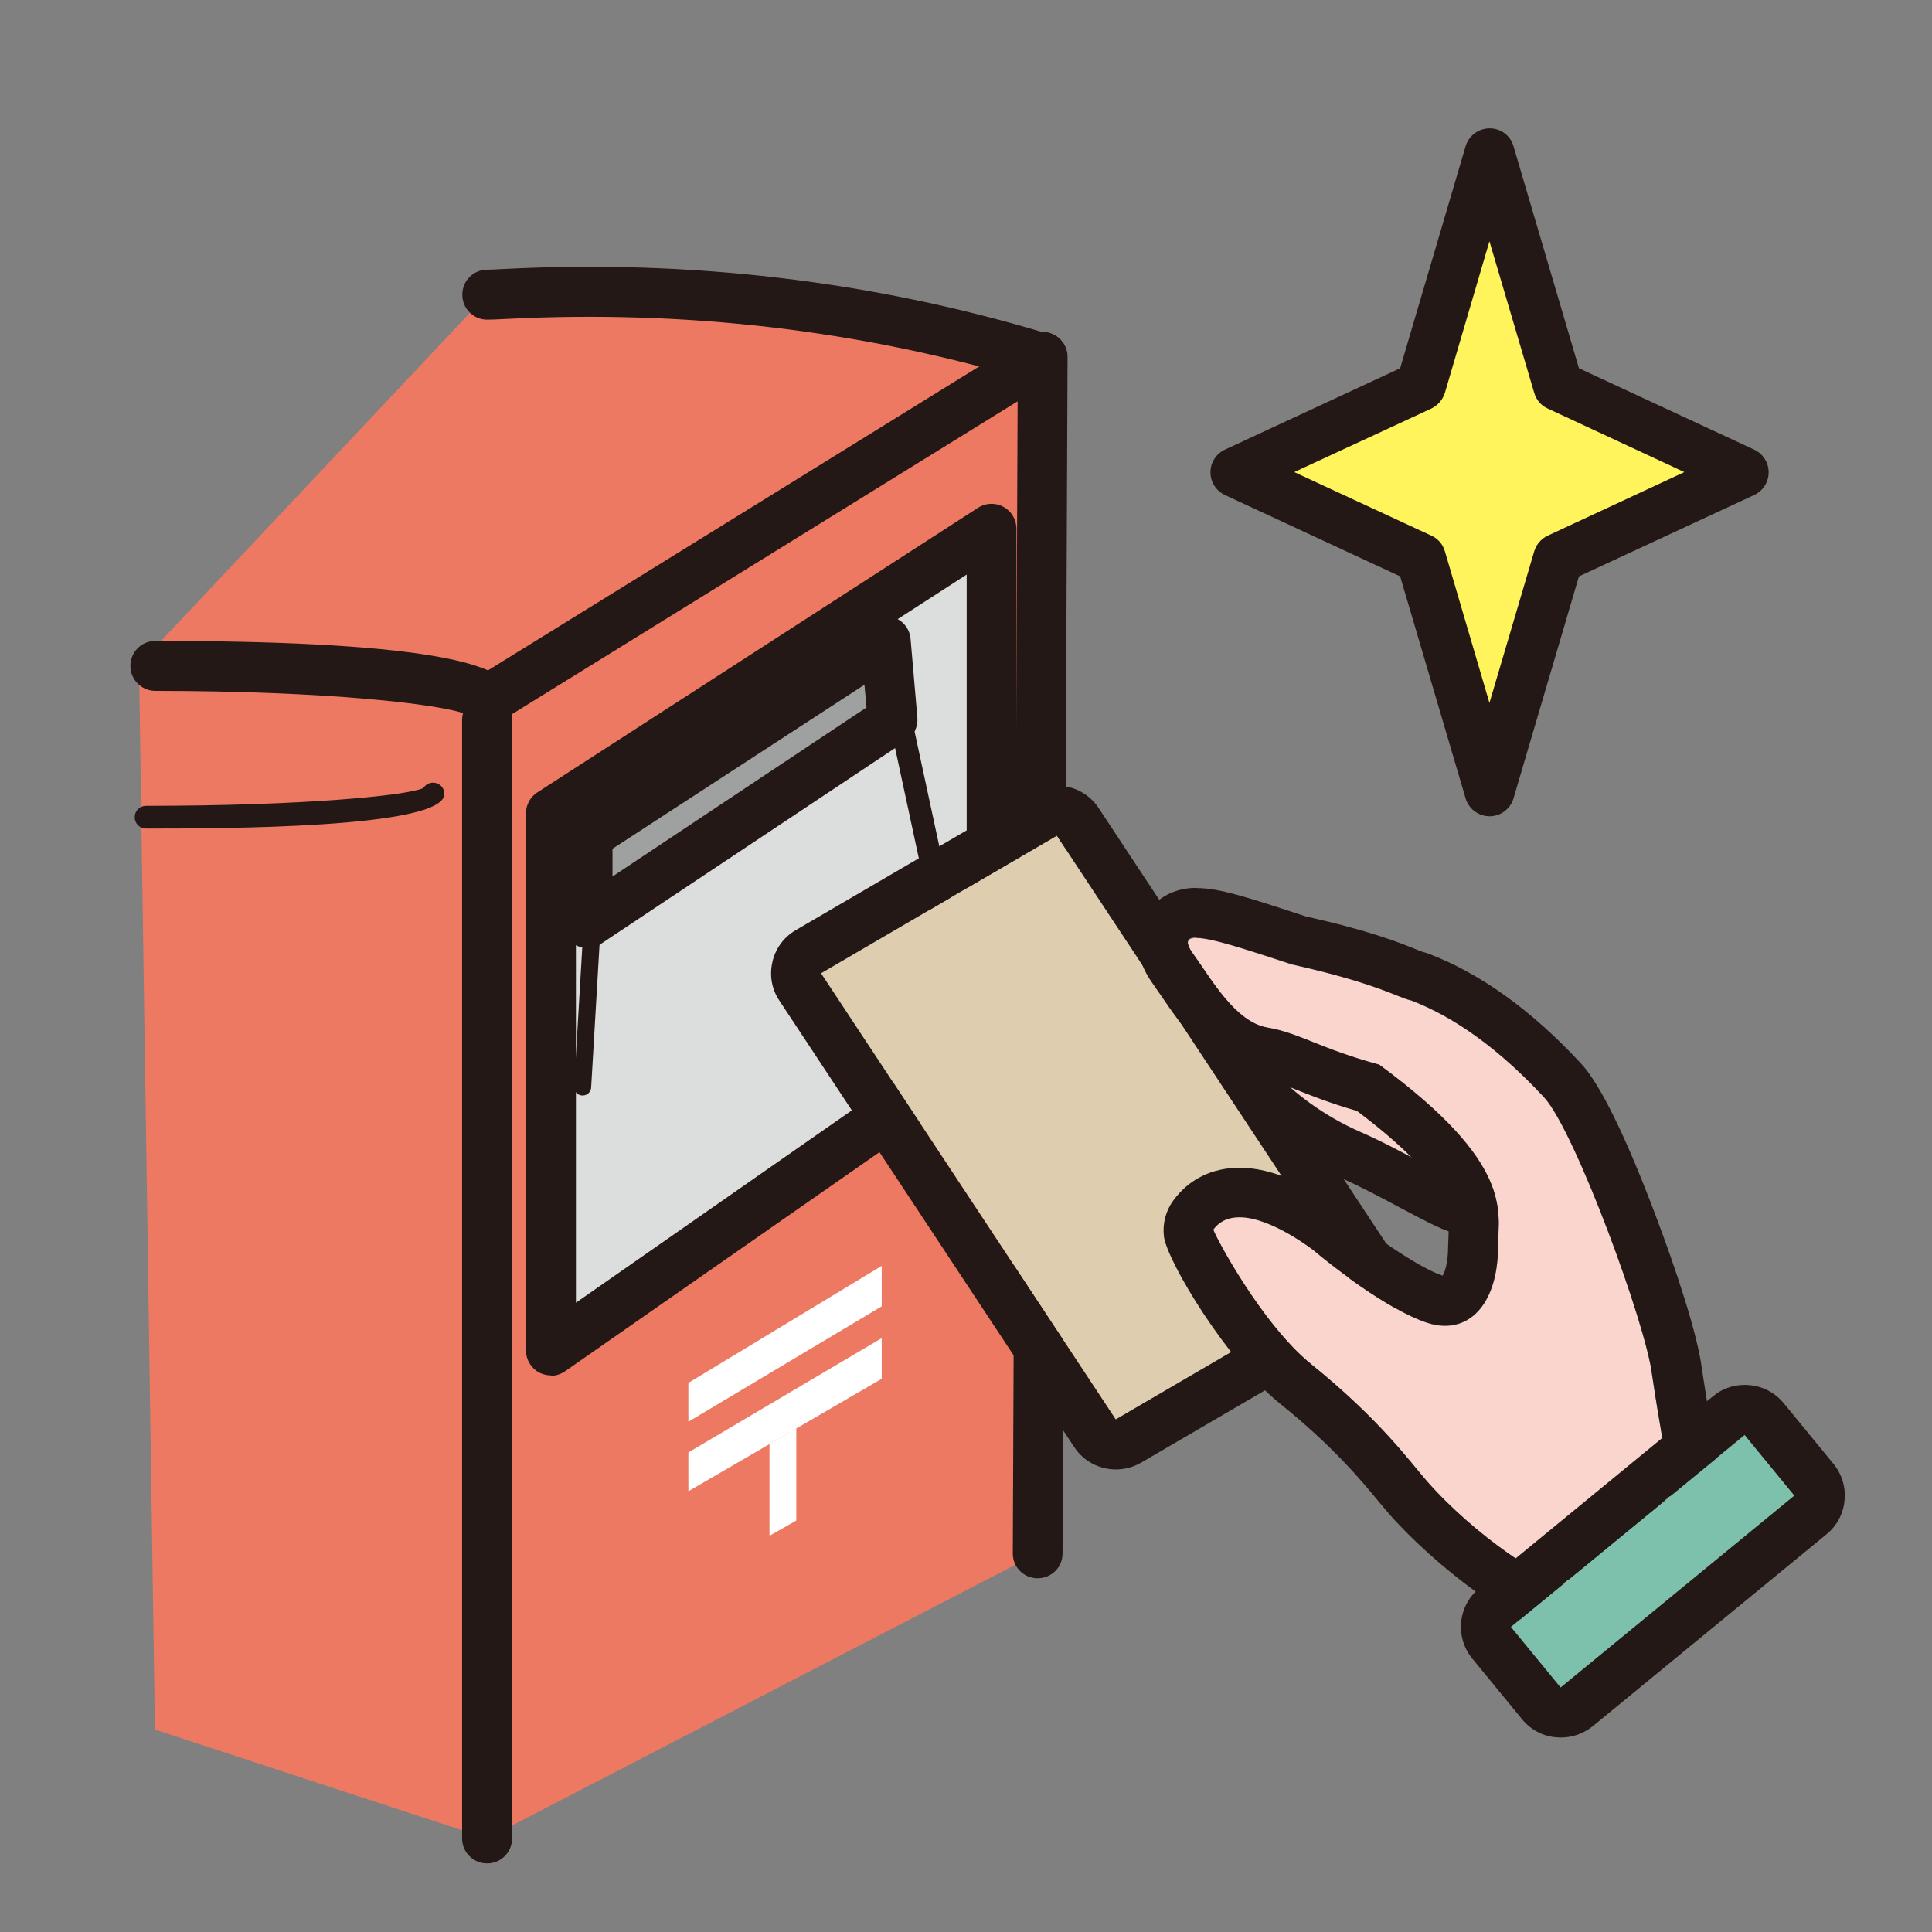
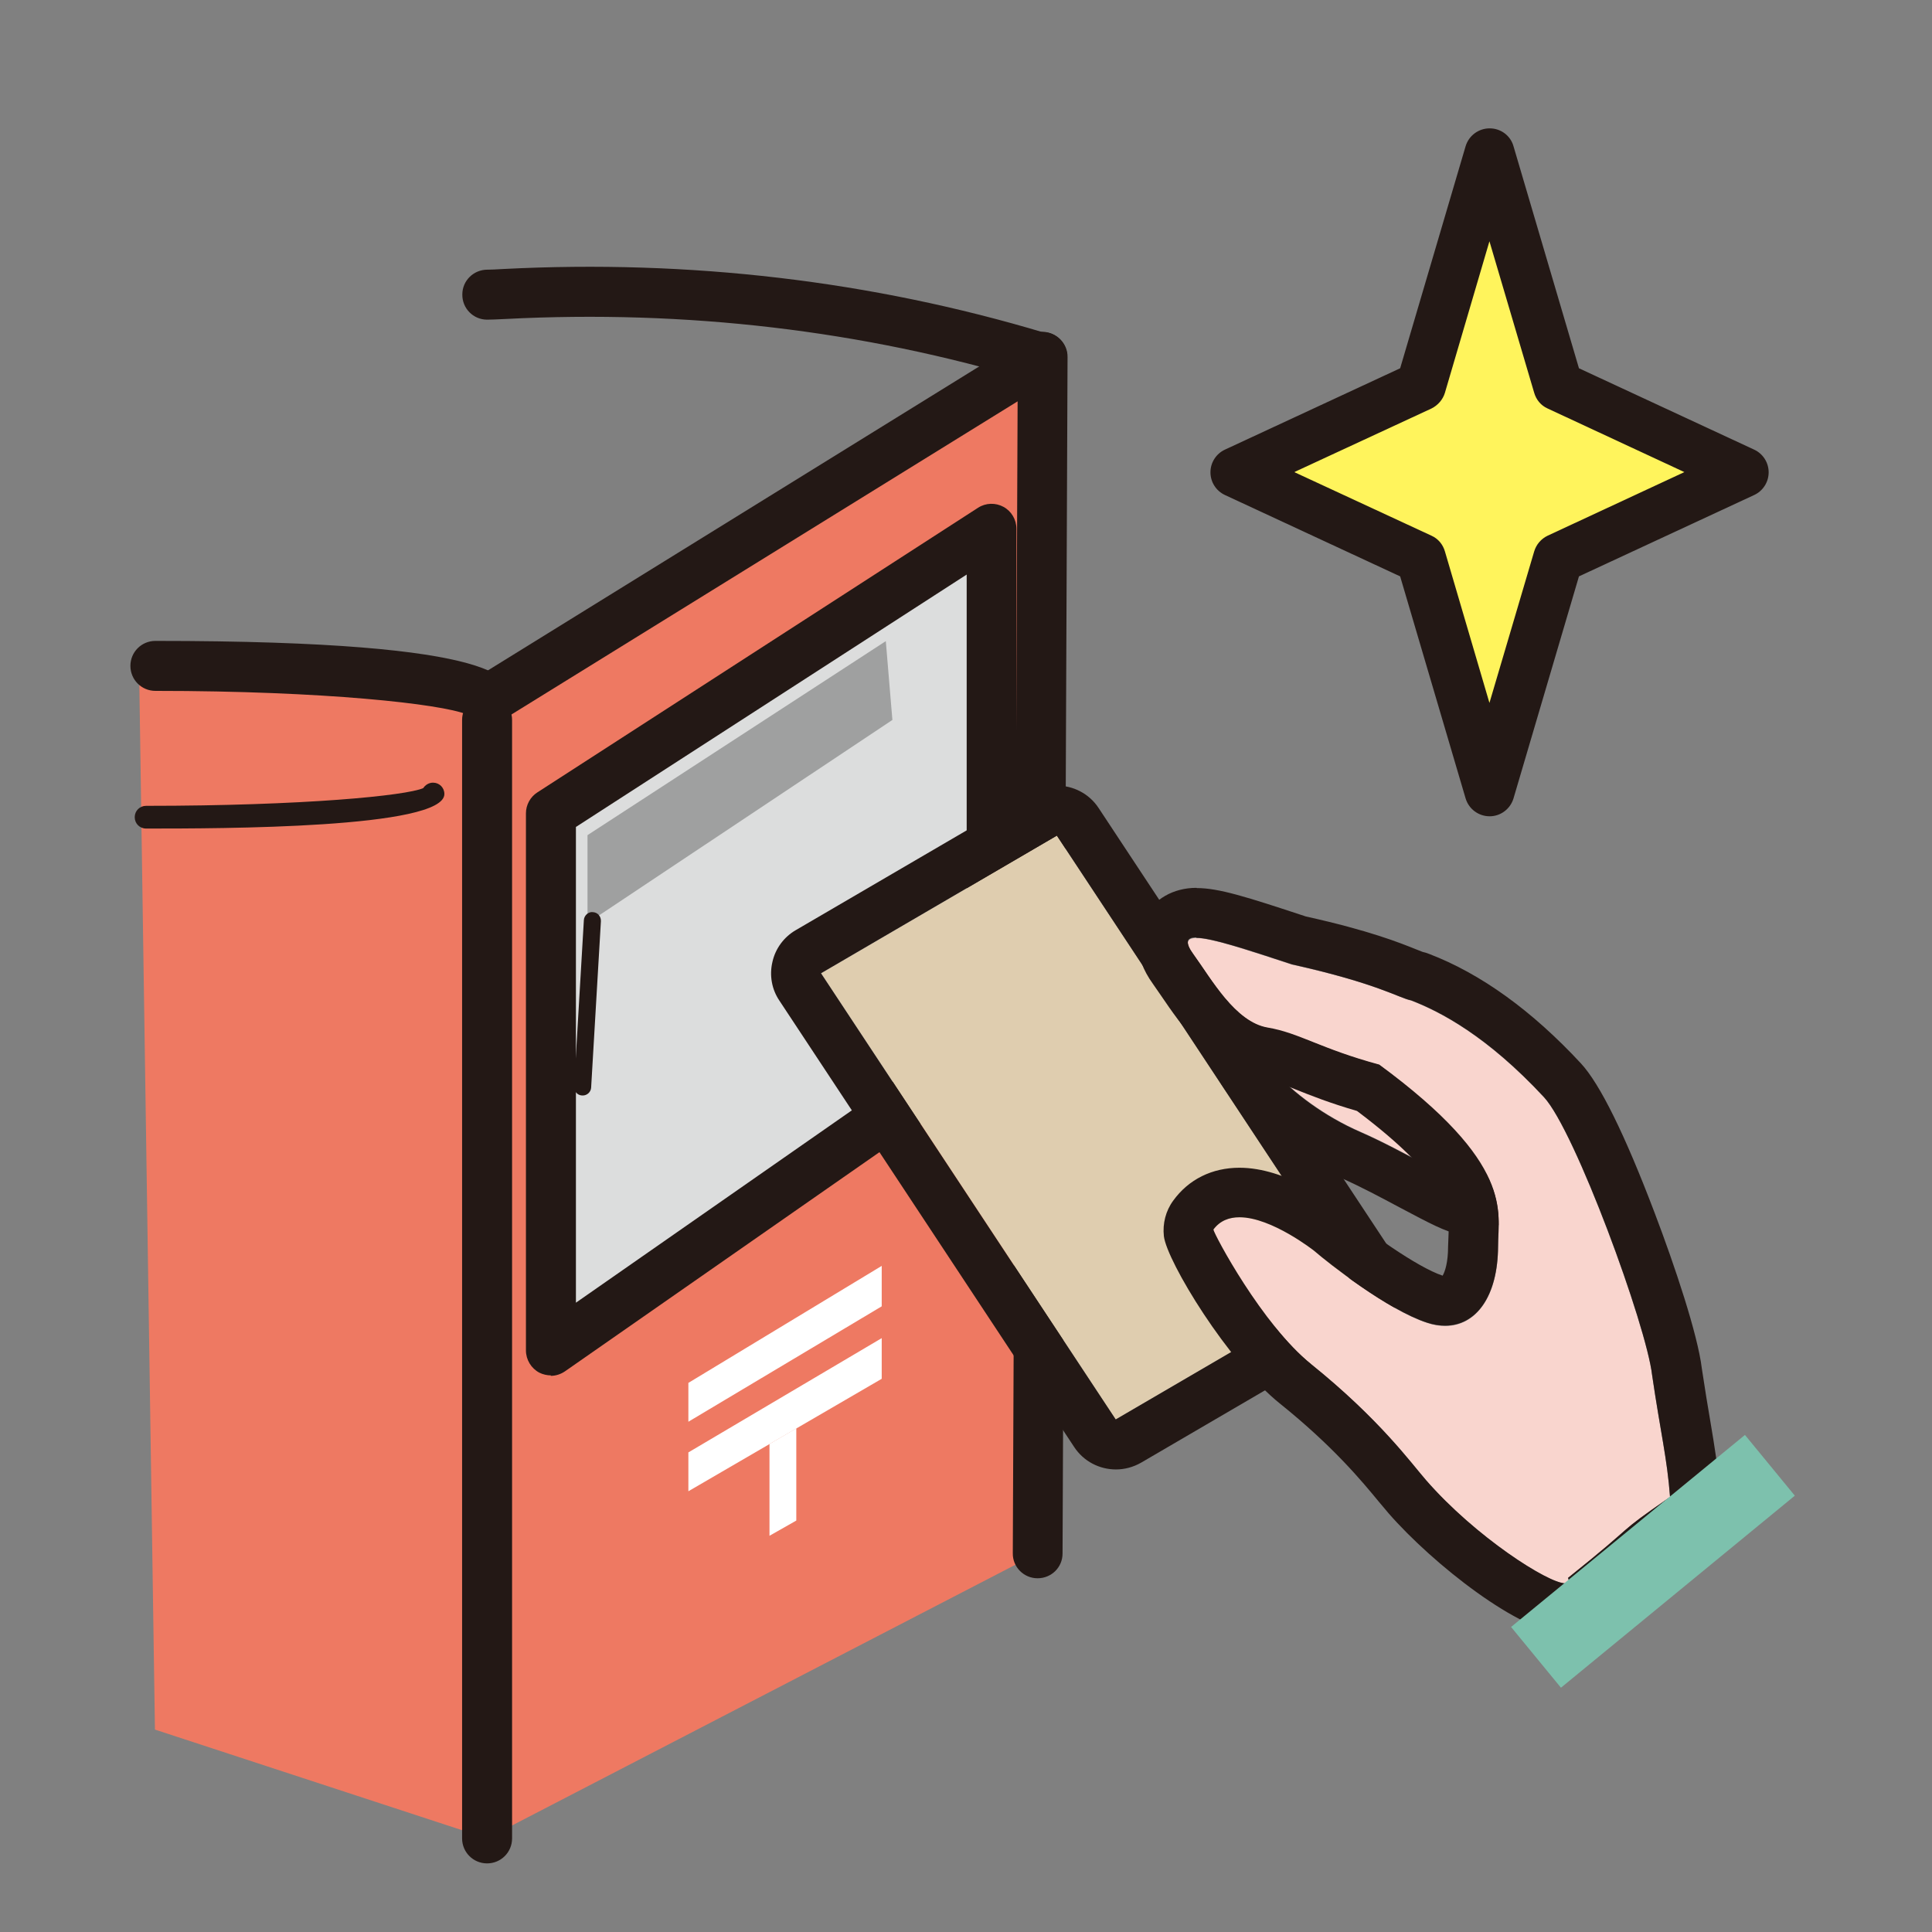
<svg xmlns="http://www.w3.org/2000/svg" id="_レイヤー_1" viewBox="0 0 85.04 85.04">
  <rect x="0" y="0" width="85.04" height="85.04" fill="#808080" stroke="none" />
  <polygon points="21.44 80.92 6.82 76.13 6.12 29.24 21.44 30.82 21.44 80.92" fill="#ee7962" />
-   <polygon points="21.44 30.82 6.12 29.24 21.44 12.97 45.88 15.71 21.44 30.82" fill="#ee7962" />
  <polygon points="45.67 68.37 21.44 80.92 21.73 31.21 46.17 16.1 45.67 68.37" fill="#ee7962" />
  <path d="M21.44,31.92c-.37,0-.73-.19-.94-.52-.32-.52-.16-1.19.36-1.51l24.44-15.12c.52-.32,1.19-.16,1.51.36.32.52.16,1.19-.36,1.51l-24.44,15.12c-.18.11-.38.17-.58.17Z" fill="#231815" />
  <path d="M45.67,69.47h0c-.61,0-1.1-.5-1.09-1.1l.22-52.66c0-.61.49-1.09,1.1-1.09h0c.61,0,1.1.5,1.09,1.1l-.22,52.66c0,.61-.49,1.09-1.1,1.09Z" fill="#231815" />
  <polygon points="65.57 6.74 68.59 16.99 76.75 20.79 68.59 24.58 65.57 34.83 62.55 24.58 54.38 20.79 62.55 16.99 65.57 6.74" fill="#fff45c" />
  <path d="M65.57,35.93h0c-.49,0-.92-.32-1.06-.79l-2.88-9.77-7.71-3.58c-.39-.18-.64-.57-.64-1s.25-.82.64-1l7.71-3.58,2.88-9.77c.14-.47.57-.79,1.06-.79s.92.32,1.05.79l2.88,9.77,7.71,3.58c.39.18.64.57.64,1s-.25.82-.64,1l-7.71,3.58-2.88,9.77c-.14.47-.57.79-1.05.79ZM56.99,20.79l6.02,2.79c.29.13.5.38.59.69l1.96,6.67,1.97-6.67c.09-.3.3-.55.59-.69l6.02-2.8-6.02-2.8c-.29-.13-.5-.38-.59-.69l-1.97-6.67-1.96,6.67c-.09.3-.31.55-.59.69l-6.02,2.79Z" fill="#231815" />
  <polygon points="43.65 45.92 24.25 59.44 24.25 35.8 43.65 23.27 43.65 45.92" fill="#dcdddd" />
  <path d="M24.25,60.54c-.17,0-.35-.04-.51-.12-.36-.19-.59-.57-.59-.98v-23.64c0-.37.19-.72.5-.92l19.4-12.53c.34-.22.77-.23,1.12-.04.35.19.57.56.57.97v22.66c0,.36-.18.7-.47.9l-19.4,13.52c-.19.13-.41.2-.63.2ZM25.35,36.4v20.94l17.2-11.99v-20.06l-17.2,11.11ZM43.65,45.92h0,0Z" fill="#231815" />
  <polygon points="39.28 31.69 25.86 40.63 25.86 36.76 38.99 28.22 39.28 31.69" fill="#9fa0a0" />
-   <path d="M25.86,41.73c-.18,0-.36-.04-.52-.13-.36-.19-.58-.56-.58-.97v-3.87c0-.37.19-.72.5-.92l13.13-8.54c.32-.21.73-.24,1.08-.07.35.17.58.51.61.89l.3,3.47c.03.4-.15.79-.49,1.01l-13.43,8.94c-.18.12-.4.18-.61.18ZM26.96,37.36v1.22l11.18-7.44-.09-1-11.09,7.22Z" fill="#231815" />
  <path d="M21.44,31.92c-.38,0-.71-.19-.91-.48-1.11-.45-6.21-1.03-13.69-1.03-.61,0-1.1-.49-1.1-1.1s.49-1.1,1.1-1.1c15.7,0,15.7,1.76,15.7,2.6,0,.61-.49,1.1-1.1,1.1Z" fill="#231815" />
  <path d="M45.66,16.81c-.1,0-.21-.02-.32-.05-7.38-2.22-15.15-3.13-23.08-2.72-.39.02-.67.03-.82.03-.61,0-1.1-.5-1.09-1.11,0-.61.5-1.09,1.1-1.09,0,0,.01,0,.02,0,.13,0,.36-.01.69-.03,8.19-.42,16.2.52,23.83,2.81.58.17.91.79.74,1.37-.14.48-.58.78-1.05.78Z" fill="#231815" />
  <path d="M6.43,36.47c-.28,0-.5-.22-.5-.5s.22-.5.5-.5c6.97,0,11.46-.45,12.2-.78.09-.14.25-.24.43-.24.28,0,.5.22.5.5,0,1.52-9.88,1.52-13.13,1.52Z" fill="#231815" />
  <path d="M21.44,82.02c-.61,0-1.1-.49-1.1-1.1V31.69c0-.61.49-1.1,1.1-1.1s1.1.49,1.1,1.1v49.23c0,.61-.49,1.1-1.1,1.1Z" fill="#231815" />
  <path d="M25.64,48.22s-.02,0-.02,0c-.21-.01-.36-.19-.35-.4l.43-7.32c.01-.21.21-.38.4-.35.21.01.36.19.35.4l-.43,7.32c-.01.2-.18.35-.37.35Z" fill="#231815" />
-   <path d="M41.44,40.52c-.23,0-.44-.16-.49-.39l-1.71-7.94c-.06-.27.11-.54.38-.59.27-.05.54.12.59.38l1.71,7.94c.06.27-.11.54-.38.59-.04,0-.07.01-.11.01Z" fill="#231815" />
  <polygon points="36.14 42.84 46.52 36.78 59.5 56.42 49.11 62.48 36.14 42.84" fill="#dfcdaf" />
  <path d="M46.52,36.78l12.97,19.64-10.38,6.06-12.97-19.64,10.38-6.06M46.52,34.58c-.38,0-.76.1-1.11.3l-10.38,6.06c-.52.3-.9.81-1.03,1.4-.14.59-.03,1.21.31,1.71l12.97,19.64c.42.64,1.12.99,1.84.99.38,0,.76-.1,1.11-.3l10.38-6.06c.52-.3.9-.81,1.03-1.4.14-.59.03-1.21-.31-1.71l-12.97-19.64c-.42-.64-1.12-.99-1.84-.99h0Z" fill="#231815" />
  <path d="M60.89,47.74c1.23-.33,3.83,1.75,4.27,2.69.67,1.46.43,1.08-.52,1.74-.59-.12-2.9-1.54-4.73-2.34-3.27-1.42-5.46-4.2-4.2-4.39.17-1.01,5.19,2.3,5.19,2.3Z" fill="#f9d5ce" />
  <path d="M56,45.25c1.11,0,4.89,2.49,4.89,2.49.09-.02.18-.03.28-.03,1.31,0,3.58,1.86,3.98,2.73.67,1.46.43,1.08-.52,1.74-.59-.12-2.9-1.54-4.73-2.34-3.27-1.42-5.46-4.2-4.2-4.39.02-.13.13-.19.3-.19M56,43.05h0c-.63,0-1.21.21-1.64.58-.65.39-1.09,1.05-1.19,1.84-.35,2.64,3.41,5.31,5.86,6.38.82.36,1.78.87,2.62,1.32,1.34.71,1.95,1.03,2.54,1.15.15.03.3.05.45.05.44,0,.88-.13,1.25-.39.13-.09.23-.14.32-.19,2.34-1.27,1.4-3.3.95-4.28-.69-1.5-3.41-3.77-5.64-3.99-3.87-2.47-5.1-2.47-5.51-2.47h0Z" fill="#231815" />
  <path d="M56.87,42.46c-3.43-1.13-5.28-1.74-4.34-.44.79,1.09,1.84,2.99,3.27,3.23,1.38.23,2.32.93,4.91,1.63,5.95,4.39,5.23,6.45,5.23,7.99-.01,2.62-1.36,3.94-3.12,3.36-1.73-.56-4.36-2.63-4.97-3.16,0,0-3.25-2.58-4.44-.94.03.21,2.14,4.19,4.31,5.93,3.01,2.42,4.38,4.32,5.05,5.1,2.61,2.99,6.66,5.31,6.25,4.3,3.24-2.59,1.94-1.8,4.49-3.56-.13-1.72-.41-2.78-.79-5.37-.25-2.17-3.39-10.75-4.76-12.23-2.5-2.69-4.55-3.76-5.85-4.26-.53-.11-1.47-.75-5.23-1.58Z" fill="#f9d5ce" />
  <path d="M52.66,41.28c.66,0,2.15.49,4.22,1.17,3.76.84,4.7,1.48,5.23,1.58,1.3.5,3.35,1.57,5.85,4.26,1.37,1.48,4.51,10.05,4.76,12.23.38,2.59.66,3.65.79,5.37-2.55,1.76-1.25.97-4.49,3.56.07.16.02.24-.13.24-.74,0-3.94-2.04-6.12-4.54-.68-.78-2.05-2.68-5.05-5.1-2.17-1.74-4.28-5.72-4.31-5.93.29-.39.69-.54,1.15-.54,1.42,0,3.29,1.48,3.29,1.48.61.53,3.24,2.6,4.97,3.16.27.09.54.13.79.13,1.36,0,2.32-1.28,2.33-3.5,0-1.54.73-3.61-5.23-7.99-2.59-.7-3.53-1.4-4.91-1.63-1.43-.24-2.48-2.14-3.27-3.23-.38-.52-.31-.74.13-.74M52.66,39.08c-1.02,0-1.88.5-2.31,1.33-.32.63-.51,1.64.4,2.9.11.16.23.33.36.52.88,1.29,2.2,3.24,4.33,3.59.45.08.88.25,1.53.51.7.28,1.55.62,2.76.97,4.13,3.11,4.07,4.46,4.03,5.44,0,.18-.02.36-.02.53,0,.71-.14,1.11-.24,1.28,0,0,0,0,0,0-1.13-.37-3.37-1.99-4.2-2.72-.03-.02-.06-.05-.08-.07-.58-.46-2.63-1.96-4.66-1.96-1.21,0-2.24.51-2.92,1.45-.33.45-.47,1.01-.41,1.56.13,1.11,2.83,5.55,5.12,7.38,2.34,1.88,3.6,3.41,4.35,4.32.17.2.31.37.43.51,1.93,2.21,5.82,5.29,7.78,5.29.8,0,1.53-.38,1.96-1.03.03-.05.06-.09.09-.14,1.02-.82,1.5-1.24,1.83-1.54.47-.41.61-.54,1.98-1.49.64-.44,1-1.2.94-1.97-.09-1.18-.24-2.07-.43-3.2-.11-.64-.23-1.37-.37-2.3-.18-1.5-1.19-4.52-2.08-6.86-1.31-3.45-2.4-5.66-3.24-6.57-2.16-2.33-4.41-3.95-6.68-4.82-.1-.04-.19-.07-.29-.09-.08-.03-.17-.07-.28-.11-.72-.29-2.06-.83-4.86-1.45-2.63-.87-3.84-1.25-4.8-1.25h0Z" fill="#231815" />
  <rect x="71.02" y="62.06" width="3.46" height="13.32" transform="translate(79.7 -31.11) rotate(50.61)" fill="#7dc1ad" />
-   <path d="M76.79,63.16l2.19,2.67-10.29,8.45-2.19-2.67,10.29-8.45M76.79,60.96c-.49,0-.99.16-1.39.5l-10.29,8.45c-.94.77-1.08,2.16-.3,3.1l2.19,2.67c.37.45.9.74,1.49.79.07,0,.14.01.22.01.51,0,1-.18,1.4-.5l10.29-8.45c.45-.37.74-.9.79-1.49.06-.58-.12-1.16-.49-1.61l-2.19-2.67c-.44-.53-1.07-.8-1.7-.8h0Z" fill="#231815" />
  <polygon points="38.81 57.5 30.3 62.58 30.3 60.87 38.81 55.72 38.81 57.5" fill="#fff" />
  <polygon points="38.81 60.69 30.3 65.64 30.3 63.93 38.81 58.9 38.81 60.69" fill="#fff" />
  <polygon points="33.87 67.6 33.87 63.56 35.05 62.87 35.05 66.93 33.87 67.6" fill="#fff" />
</svg>